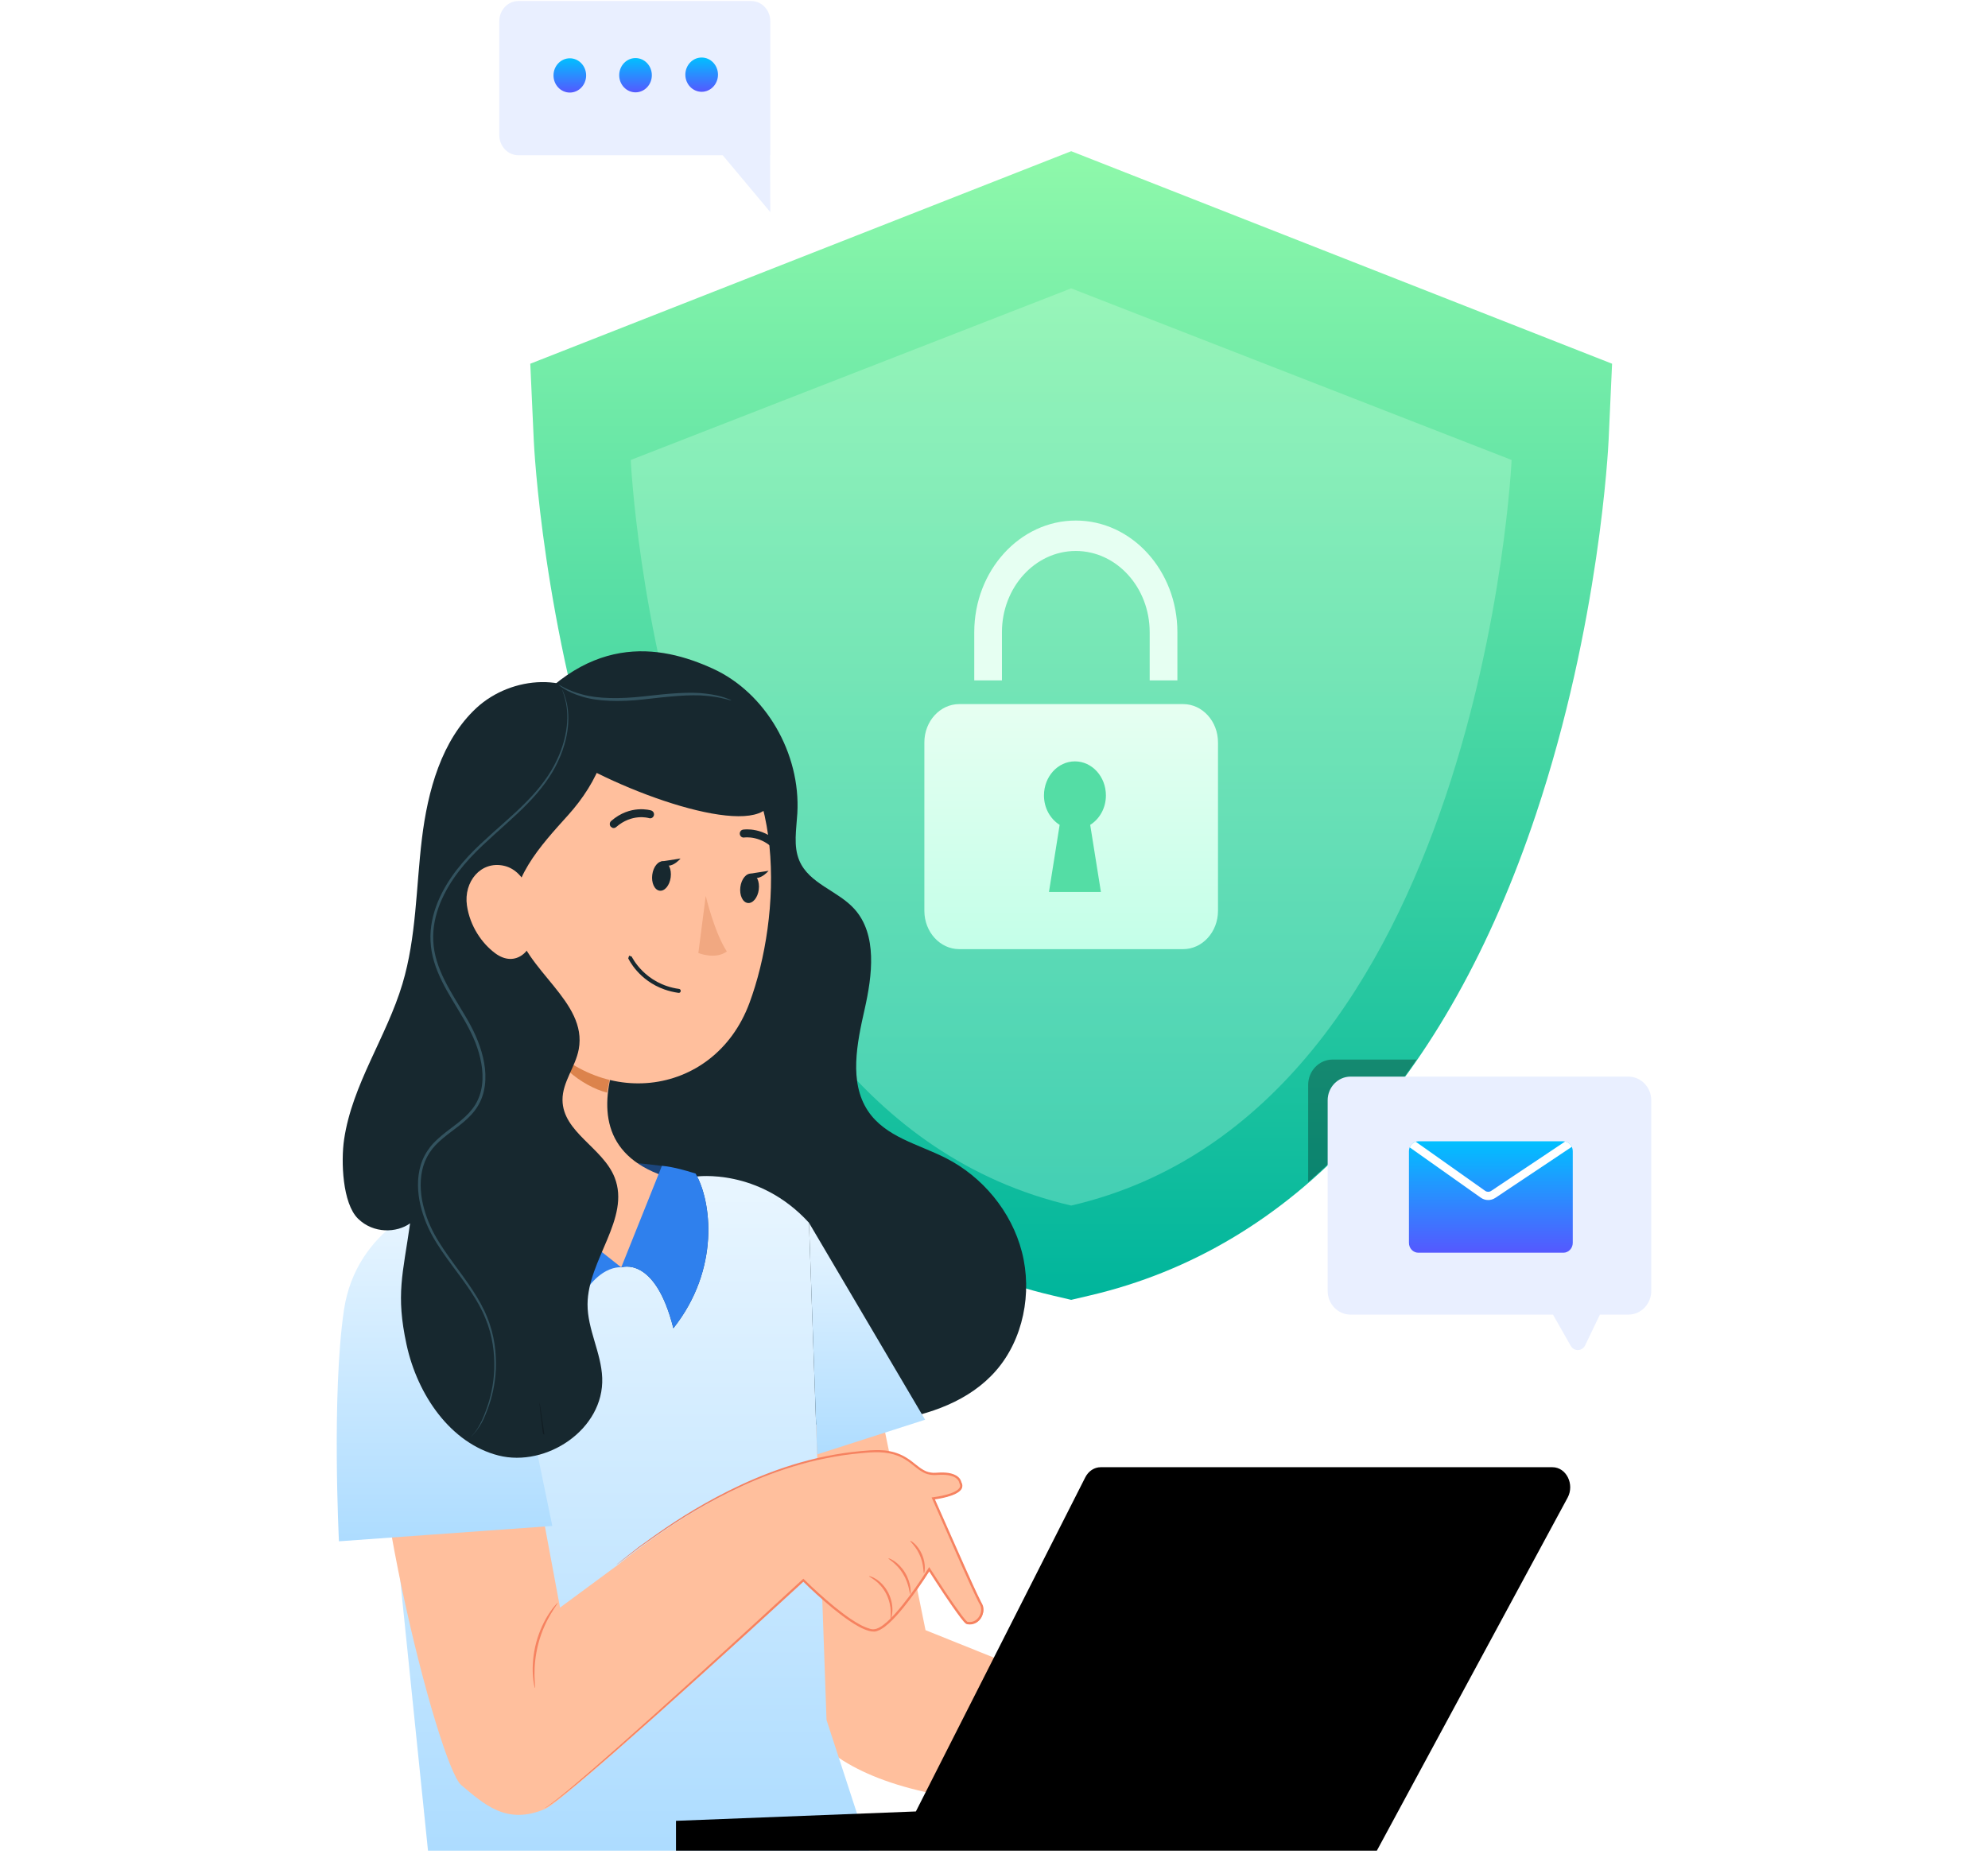
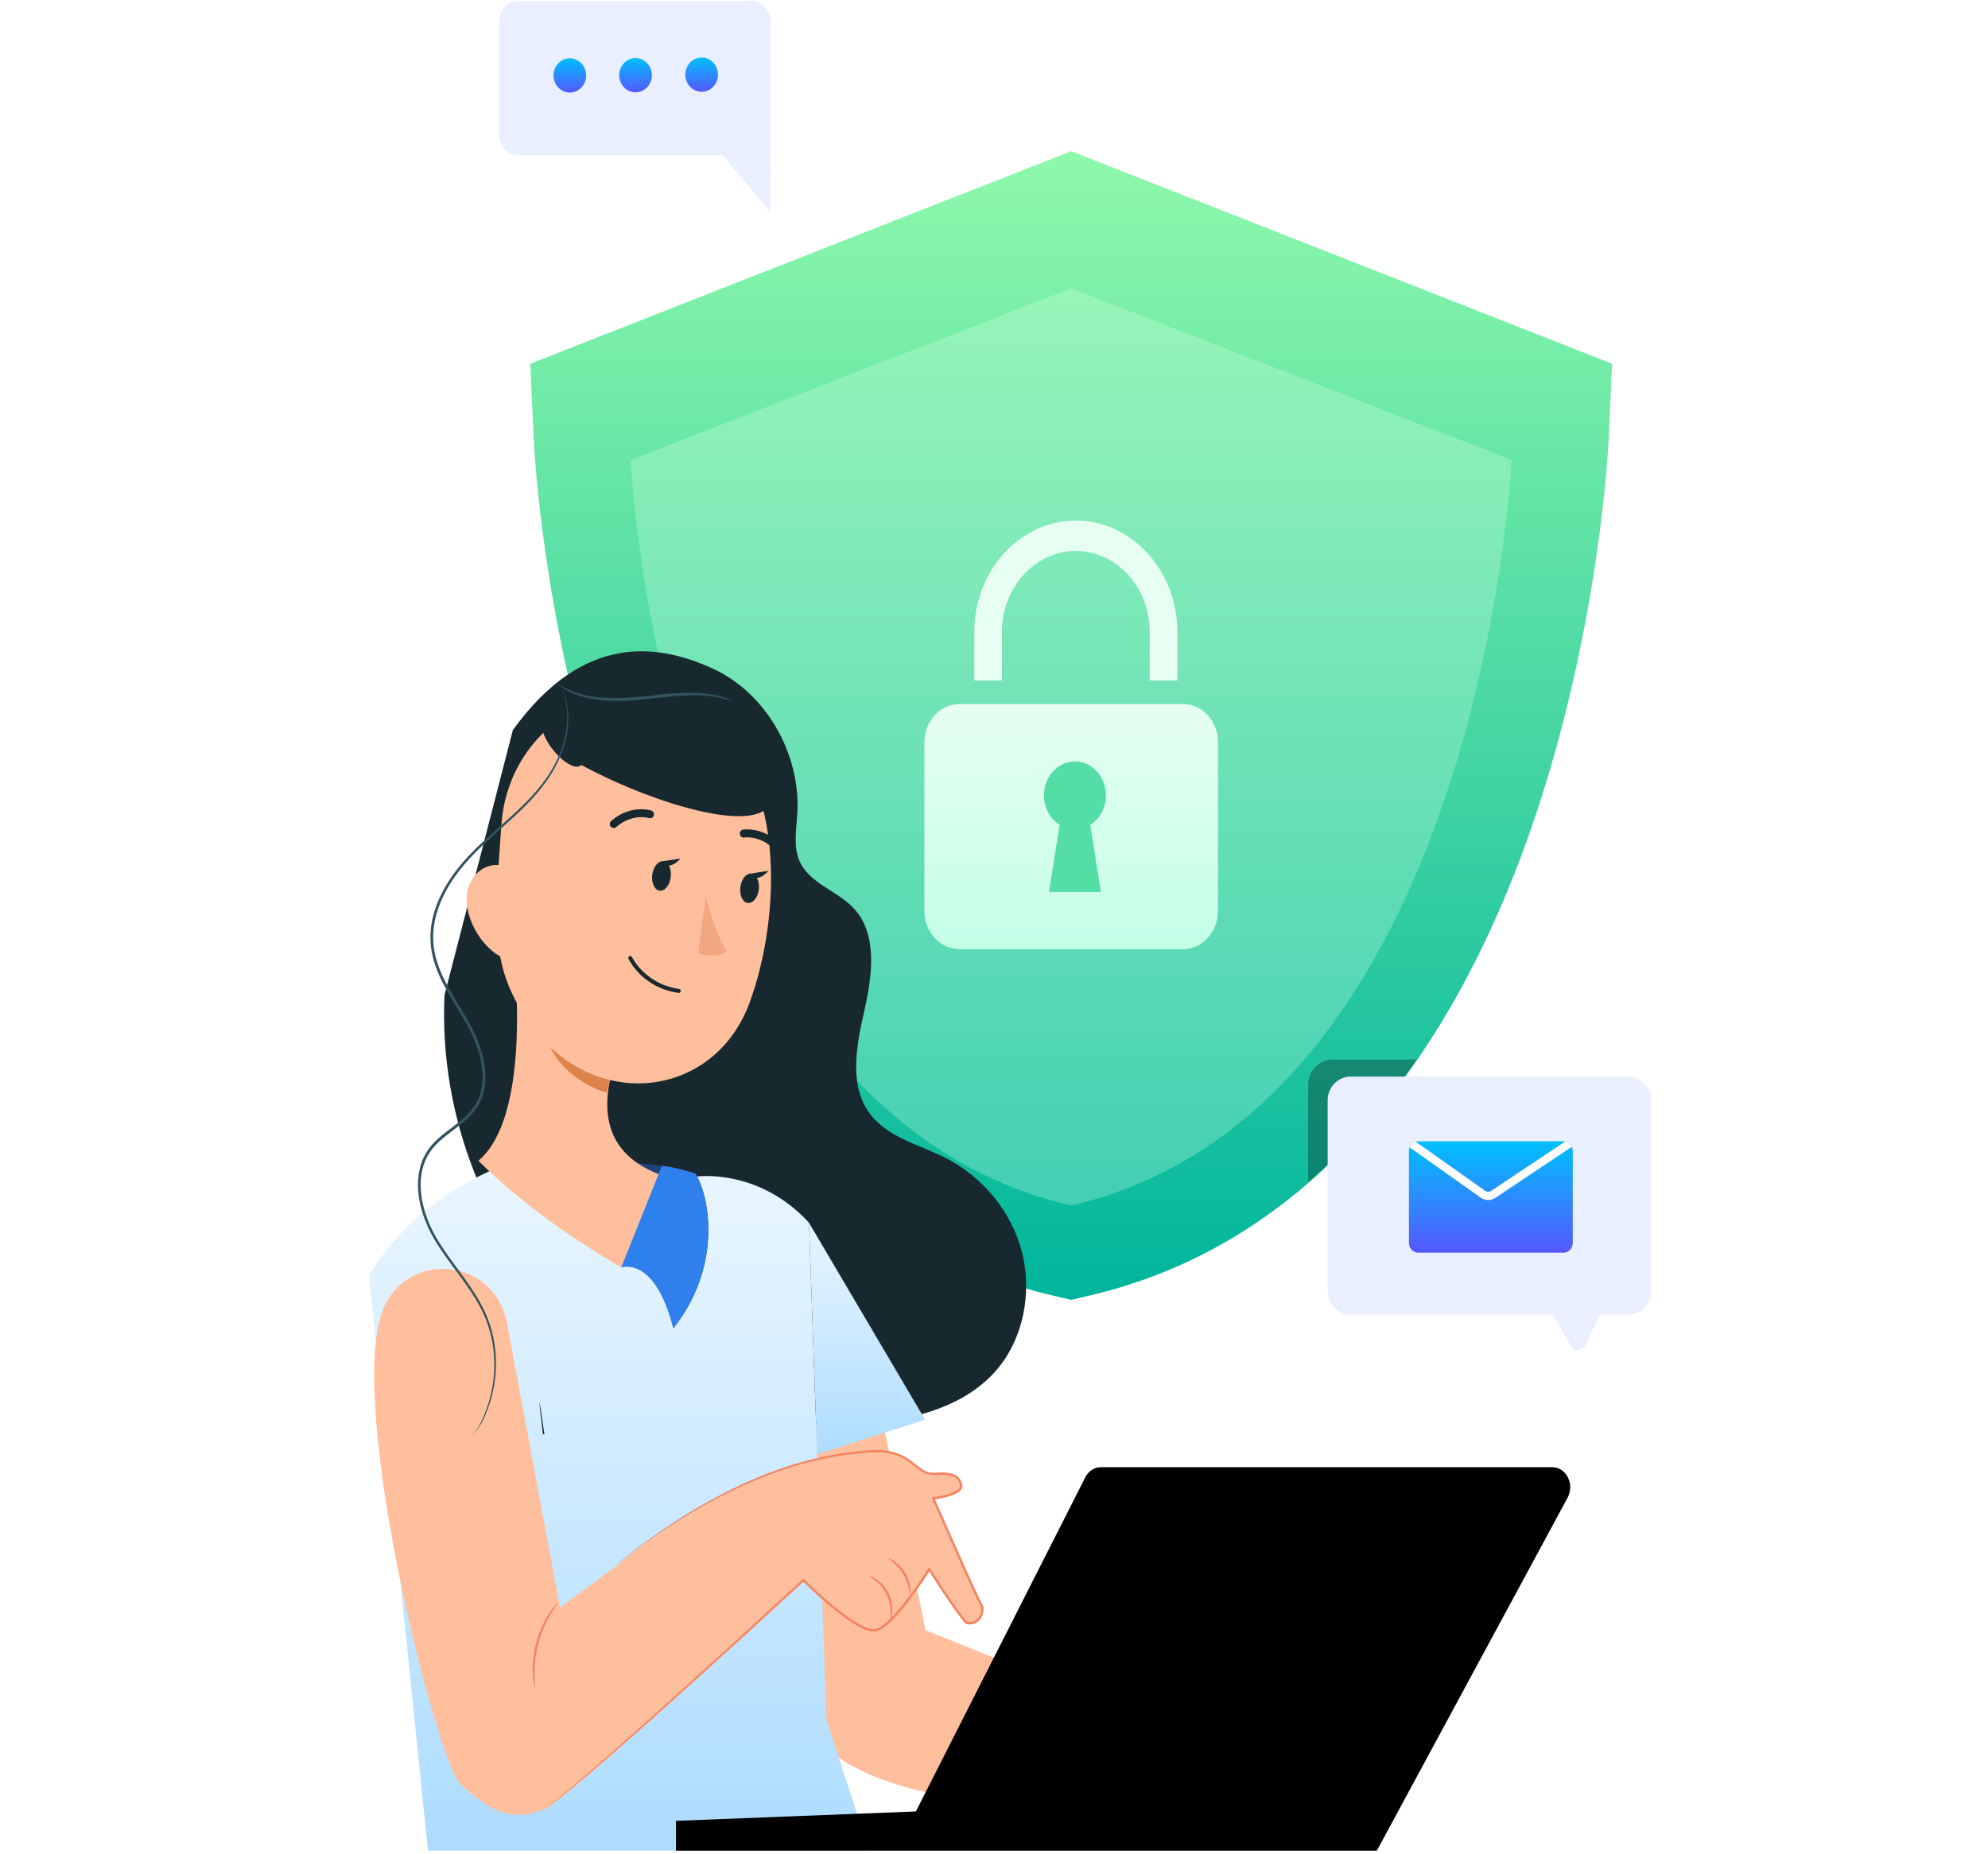
<svg xmlns="http://www.w3.org/2000/svg" width="460" height="429" viewBox="0 0 460 429" fill="none">
  <g clip-path="url(#clip0_4327_2352)">
    <path d="M252.249 299.806C299.06 288.849 334.73 250.336 355.405 188.439C370.135 144.346 372.134 103.544 372.214 101.829L373.016 84.18L247.86 34.992L122.701 84.18L123.504 101.829C123.584 103.544 125.583 144.346 140.312 188.439C160.986 250.336 196.657 288.849 243.468 299.806L247.86 300.837L252.249 299.806Z" fill="url(#paint0_linear_4327_2352)" />
    <g style="mix-blend-mode:soft-light" opacity="0.3" filter="url(#filter0_f_4327_2352)">
      <path fill-rule="evenodd" clip-rule="evenodd" d="M302.696 273.595V251.094C302.696 247.85 305.227 245.223 308.349 245.223H327.802C320.234 256.197 311.847 265.675 302.696 273.595Z" fill="black" />
    </g>
    <path opacity="0.3" d="M145.944 106.454L247.858 66.736L349.772 106.454C349.772 106.454 342.871 256.953 247.858 279.015C152.847 256.953 145.944 106.454 145.944 106.454Z" fill="url(#paint1_linear_4327_2352)" />
    <g filter="url(#filter1_d_4327_2352)">
      <path d="M221.957 217.509H273.761C278.217 217.509 281.83 213.537 281.83 208.638V169.666C281.83 164.768 278.217 160.795 273.761 160.795H221.957C217.507 160.795 213.887 164.768 213.887 169.666V208.638C213.887 213.537 217.507 217.509 221.957 217.509Z" fill="url(#paint2_linear_4327_2352)" />
      <path d="M225.433 155.307H231.837V144.152C231.837 133.789 239.501 125.356 248.927 125.356C258.353 125.356 266.023 133.789 266.023 144.152V155.307H272.434V144.152C272.434 129.908 261.889 118.315 248.927 118.315C235.977 118.315 225.433 129.908 225.433 144.152V155.307Z" fill="url(#paint3_linear_4327_2352)" />
      <path d="M241.562 181.933C241.562 177.579 244.771 174.051 248.725 174.051C252.686 174.051 255.894 177.579 255.894 181.933C255.894 184.867 254.422 187.39 252.261 188.748L254.737 204.271H242.72L245.189 188.748C243.035 187.39 241.562 184.867 241.562 181.933Z" fill="#54DDA5" />
    </g>
    <path d="M202.911 322.692C203.427 324.31 214.155 377.28 214.155 377.28L295.731 410.069L291.685 421.597L221.193 416.082C180.376 409.713 178.102 388.77 180.57 365.365L184.799 325.249L202.911 322.692Z" fill="#FFBF9D" />
    <path d="M118.67 168.968C135.292 145.952 152.815 149.204 164.974 154.765C177.136 160.328 185.301 174.341 184.492 188.259C184.279 191.933 183.531 195.806 184.954 199.17C187.24 204.584 193.894 206.109 197.748 210.43C203.015 216.338 201.848 225.693 200.069 233.572C198.289 241.452 196.416 250.447 200.822 257.092C204.859 263.176 212.555 264.806 218.901 268.048C227.287 272.326 234.03 280.316 236.464 289.777C238.898 299.24 236.754 310.017 230.45 317.236C224.281 324.306 215.015 327.44 205.99 328.838C179.724 332.905 151.902 323.994 132.254 305.219C112.605 286.443 101.515 258.17 102.861 230.288L118.67 168.968Z" fill="#17282F" />
    <path d="M85.376 295.151C93.783 281.349 106.542 273.392 118.221 268.983L161.126 272.301C161.126 272.301 175.541 270.239 187.187 282.989L191.249 398.068L201.1 428.317H99.032L85.376 295.151Z" fill="url(#paint4_linear_4327_2352)" />
    <path d="M135.688 268.428C135.688 268.428 145.491 268.793 153.153 269.837C156.548 270.3 158.079 271.246 160.938 271.606C164.625 277.916 166.697 293.674 155.809 307.412C151.561 290.455 143.749 293.322 143.749 293.322L135.688 268.428Z" fill="#1C457B" />
    <path d="M118.845 220.498C120.304 234.59 120.799 260.21 110.708 268.616C110.708 268.616 121.95 280.695 143.749 293.322C159.605 281.93 153.601 272.185 153.601 272.185C139.049 267.16 138.906 255.888 142.39 245.356L118.845 220.498Z" fill="#FFBF9D" />
    <path d="M140.466 252.872C134.861 251.505 126.751 245.45 126.662 239.219C126.617 236.11 127.845 232.034 128.449 230.641L138.814 241.579L142.384 245.347C141.62 247.634 140.968 249.961 140.572 252.259C140.534 252.463 140.499 252.669 140.466 252.872Z" fill="#DC834C" />
    <path d="M116.011 190.918C114.395 214.117 113.235 223.901 122.885 237.273C137.401 257.388 165.161 254.374 173.409 232.144C180.834 212.135 182.224 177.557 161.748 165.373C141.573 153.372 117.622 167.719 116.011 190.918Z" fill="#FFBF9D" />
    <path d="M117.365 306.451C114.272 289.836 91.769 289.221 87.825 305.639C87.765 305.891 87.705 306.146 87.648 306.405C81.855 332.275 101.447 408.717 106.712 413.12C111.978 417.524 117.193 422.532 126.195 418.624C131.455 416.342 186.112 365.851 186.112 365.851C186.112 365.851 198.748 378.512 202.961 377.41C207.173 376.31 215.231 363.32 215.231 363.32C215.231 363.32 223.042 375.571 224.022 375.76C226.811 376.295 228.235 373.008 227.182 371.356C226.128 369.705 216.174 346.924 216.174 346.924C216.174 346.924 224.022 346.036 222.443 343.284C222.443 343.284 222.246 340.753 216.943 341.241C214.321 341.483 212.995 340.053 211.138 338.623C209.238 337.159 206.781 335.693 201.81 336.023C191.982 336.676 171.547 339.286 142.842 362.279L129.582 372.063L117.365 306.451Z" fill="#FFBF9D" />
    <path d="M123.775 390.661C123.738 390.668 123.664 390.382 123.562 389.856C123.451 389.33 123.356 388.557 123.297 387.599C123.174 385.683 123.319 382.99 124.072 380.147C124.835 377.308 126.045 374.925 127.099 373.352C127.624 372.563 128.088 371.954 128.443 371.564C128.791 371.17 128.996 370.966 129.024 370.991C129.095 371.053 128.372 371.961 127.418 373.569C126.462 375.172 125.337 377.524 124.592 380.299C123.856 383.076 123.653 385.698 123.677 387.586C123.698 389.478 123.866 390.646 123.775 390.661Z" fill="#F68260" />
-     <path d="M101.139 277.71C100.637 278.061 82.437 283.749 79.575 303.256C76.713 322.764 78.428 356.715 78.428 356.715L127.798 353.168L113.648 284.582L101.139 277.71Z" fill="url(#paint5_linear_4327_2352)" />
    <path d="M206.083 374.712C205.994 374.691 206.133 374.018 206.104 372.942C206.081 371.867 205.811 370.383 205.084 368.929C204.348 367.48 203.329 366.408 202.494 365.782C201.66 365.147 201.051 364.888 201.084 364.797C201.099 364.743 201.769 364.869 202.705 365.449C203.638 366.02 204.777 367.124 205.56 368.667C206.335 370.213 206.562 371.82 206.485 372.947C206.415 374.081 206.136 374.732 206.083 374.712Z" fill="#F68260" />
    <path d="M210.617 368.928C210.45 368.951 210.403 366.579 208.939 364.234C207.518 361.857 205.477 360.817 205.568 360.669C205.594 360.609 206.139 360.776 206.909 361.289C207.675 361.796 208.636 362.697 209.393 363.93C210.146 365.165 210.523 366.454 210.642 367.396C210.763 368.341 210.679 368.929 210.617 368.928Z" fill="#F68260" />
-     <path d="M210.618 356.608C210.654 356.554 211.082 356.768 211.65 357.298C212.216 357.823 212.892 358.697 213.367 359.813C213.838 360.93 214.004 362.041 213.996 362.833C213.991 363.628 213.856 364.103 213.791 364.094C213.627 364.09 213.79 362.146 212.875 360.04C211.997 357.919 210.511 356.739 210.618 356.608Z" fill="#F68260" />
-     <path d="M109.368 266.079C109.368 266.079 103.84 266.182 97.303 266.182C93.384 272.402 109.976 290.537 131.081 308.351C136.167 292.116 143.748 293.321 143.748 293.321L109.368 266.079Z" fill="#2F80ED" />
    <path d="M153.153 269.837C153.153 269.837 155.392 269.837 160.938 271.606C164.625 277.917 166.697 293.674 155.809 307.413C151.561 290.455 143.749 293.322 143.749 293.322L153.153 269.837Z" fill="#2F80ED" />
    <path d="M134.523 177.051C153.216 187.164 181.554 195.15 178.4 182.107C174.15 164.52 153.678 151.621 128.477 161.045C119.216 166.675 131.837 179.889 134.523 177.051Z" fill="#17282F" />
-     <path d="M138.024 162.482C143.721 170.256 137.97 181.403 131.556 188.54C125.142 195.674 117.32 203.962 119.179 213.566C121.334 224.698 135.974 231.696 133.914 242.848C133.161 246.92 130.133 250.414 130.157 254.562C130.202 262.046 139.486 265.588 142.214 272.506C145.952 281.987 136.008 291.584 135.951 301.84C135.92 307.665 139.121 313.064 139.344 318.884C139.8 330.807 126.409 339.674 115.333 336.856C104.258 334.035 96.585 322.825 94.069 311.187C91.553 299.548 93.217 294.935 94.89 283.132C91.801 285.337 86.443 285.571 82.844 282.049C79.245 278.528 78.866 268.799 79.622 263.703C81.517 250.928 89.422 240.047 93.119 227.71C96.35 216.93 96.264 205.416 97.615 194.205C98.966 182.994 102.173 171.292 110.271 163.821C118.369 156.352 132.499 155.297 139.189 164.164" fill="#17282F" />
    <path d="M108.897 332.647C108.889 332.639 109.873 331.551 110.054 331.268C110.254 330.954 110.27 330.957 110.61 330.427C111.27 329.295 111.828 328.191 112.669 325.826C113.497 323.469 114.238 320.444 114.365 316.868C114.466 313.316 114.02 309.167 112.291 305.048C110.612 300.896 107.663 296.981 104.544 292.786C102.995 290.672 101.397 288.464 100.024 285.985C98.66 283.504 97.598 280.729 97.037 277.746C96.525 274.778 96.536 271.511 97.748 268.525C98.36 267.049 99.252 265.678 100.352 264.52C101.454 263.363 102.702 262.375 103.963 261.417C106.462 259.523 109.146 257.605 110.531 254.632C111.93 251.683 111.898 248.145 111.113 244.87C109.584 238.148 105.128 232.96 102.278 227.131C100.833 224.229 99.762 221.088 99.625 217.883C99.441 214.683 100.159 211.57 101.283 208.788C103.6 203.195 107.424 198.879 111.195 195.327C114.988 191.757 118.734 188.717 121.813 185.556C124.916 182.428 127.327 179.177 128.824 175.958C130.36 172.765 131.064 169.715 131.22 167.213C131.395 164.7 131.033 162.744 130.671 161.481C130.318 160.208 130.017 159.575 130.06 159.556C130.06 159.556 130.401 160.168 130.799 161.44C131.206 162.701 131.616 164.676 131.478 167.229C131.361 169.771 130.684 172.877 129.158 176.131C127.675 179.41 125.247 182.737 122.143 185.909C119.061 189.116 115.32 192.188 111.567 195.755C107.834 199.299 104.093 203.574 101.848 209.038C100.759 211.757 100.076 214.77 100.26 217.846C100.397 220.928 101.433 223.965 102.857 226.819C104.28 229.687 106.066 232.423 107.753 235.3C109.461 238.161 110.953 241.294 111.76 244.703C112.568 248.074 112.618 251.793 111.125 254.938C109.633 258.118 106.825 260.09 104.346 261.97C103.089 262.922 101.87 263.888 100.81 264.995C99.756 266.103 98.918 267.389 98.332 268.786C97.178 271.61 97.151 274.744 97.64 277.63C98.177 280.527 99.205 283.247 100.533 285.68C101.869 288.118 103.447 290.32 104.982 292.433C108.074 296.634 111.04 300.612 112.724 304.853C114.457 309.067 114.876 313.283 114.737 316.885C114.572 320.507 113.785 323.557 112.911 325.923C112.024 328.296 111.672 328.974 110.972 330.089C110.611 330.638 110.304 331.036 110.108 331.309C109.909 331.579 108.907 332.655 108.897 332.647Z" fill="#33535F" />
    <path d="M108.043 209.553C108.734 214.32 111.476 218.314 114.577 220.615C119.241 224.079 123.521 220.23 123.854 214.592C124.151 209.518 122.083 201.601 116.617 200.374C111.233 199.165 107.254 204.1 108.043 209.553Z" fill="#FFBF9D" />
    <path d="M150.926 202.45C150.685 204.323 151.441 205.975 152.621 206.138C153.798 206.304 154.95 204.92 155.191 203.047C155.435 201.171 154.676 199.519 153.499 199.356C152.319 199.19 151.17 200.574 150.926 202.45Z" fill="#17282F" />
    <path d="M171.31 205.293C171.069 207.167 171.828 208.821 173.005 208.984C174.183 209.148 175.334 207.762 175.575 205.889C175.816 204.016 175.058 202.364 173.881 202.201C172.703 202.035 171.551 203.419 171.31 205.293Z" fill="#17282F" />
    <path d="M173.34 202.236L177.837 201.542C177.837 201.542 175.16 204.748 173.34 202.236Z" fill="#17282F" />
    <path d="M163.299 207.351C163.299 207.351 165.314 215.845 168.179 220.207C165.499 222.182 161.591 220.56 161.591 220.56L163.299 207.351Z" fill="#F1A881" />
    <path d="M153.746 229C147.766 226.888 145.477 222.03 145.368 221.793L145.578 221.178L146.169 221.394C146.203 221.458 149.199 227.772 157.126 228.876C157.382 228.906 157.54 229.14 157.509 229.394C157.476 229.645 157.253 229.824 157.009 229.79C155.819 229.623 154.731 229.349 153.746 229Z" fill="#17282F" />
    <path d="M141.702 191.592L141.306 191.31C140.992 190.919 141.04 190.339 141.415 190.009C145.861 186.123 150.505 187.522 150.703 187.582C151.185 187.777 151.433 188.244 151.294 188.73C151.154 189.218 150.659 189.495 150.19 189.352C150.03 189.302 146.247 188.199 142.56 191.424C142.314 191.64 141.986 191.69 141.702 191.592Z" fill="#17282F" />
    <path d="M179.856 197.231L179.482 196.975C176.227 193.223 172.241 193.827 172.2 193.833C171.715 193.912 171.261 193.566 171.188 193.065C171.112 192.564 171.439 192.091 171.926 192.01C172.126 191.979 176.912 191.252 180.802 195.741C181.129 196.117 181.099 196.704 180.736 197.044C180.49 197.276 180.15 197.337 179.856 197.231Z" fill="#17282F" />
    <path d="M152.973 199.389L157.469 198.695C157.469 198.695 154.794 201.9 152.973 199.389Z" fill="#17282F" />
    <path d="M169.211 162.089C169.173 162.225 167.025 161.331 163.369 161.035C159.716 160.664 154.661 161.206 149.07 161.854C143.472 162.496 138.252 162.344 134.664 161.214C132.872 160.679 131.489 160.021 130.597 159.463C129.702 158.914 129.252 158.535 129.272 158.505C129.341 158.367 131.225 159.819 134.783 160.738C138.324 161.72 143.434 161.797 149.003 161.161C154.574 160.515 159.712 160.041 163.414 160.544C165.26 160.765 166.731 161.122 167.715 161.462C168.703 161.798 169.224 162.053 169.211 162.089Z" fill="#33535F" />
    <path fill-rule="evenodd" clip-rule="evenodd" d="M189.08 336.604L214.06 328.578L187.188 282.988L187.188 283L189.08 336.604Z" fill="url(#paint6_linear_4327_2352)" />
    <path d="M142.615 362.145C142.615 362.145 142.721 362.046 142.942 361.866C143.178 361.676 143.506 361.414 143.932 361.074C144.826 360.372 146.123 359.353 147.801 358.035C151.273 355.523 156.321 351.784 163.17 347.914C170.004 344.077 178.621 339.929 189.043 337.478C191.65 336.902 194.351 336.379 197.154 336.057C198.555 335.894 199.977 335.76 201.418 335.66C202.867 335.598 204.356 335.552 205.836 335.863C207.313 336.137 208.771 336.714 210.066 337.579C211.38 338.415 212.482 339.576 213.809 340.278C214.461 340.66 215.196 340.809 215.934 340.862C216.665 340.882 217.476 340.758 218.276 340.793C219.078 340.818 219.898 340.909 220.686 341.219C221.45 341.523 222.274 342.083 222.469 343.129L222.434 343.014C222.615 343.33 222.749 343.762 222.641 344.183C222.534 344.6 222.267 344.912 221.989 345.15C221.422 345.624 220.768 345.895 220.109 346.138C218.783 346.599 217.396 346.876 215.977 347.06L216.184 346.678C218.446 351.79 220.793 357.095 223.203 362.539C224.427 365.243 225.645 368.025 226.989 370.715C227.138 371.011 227.396 371.4 227.491 371.824C227.579 372.242 227.589 372.672 227.521 373.086C227.371 373.903 226.98 374.688 226.347 375.223C225.731 375.781 224.878 376.038 224.078 375.941L223.778 375.906L223.558 375.822L223.416 375.714C223.246 375.571 223.116 375.425 222.982 375.278C222.723 374.981 222.48 374.678 222.245 374.37C219.55 370.757 217.161 367.019 214.782 363.342L215.23 363.338C213.318 366.344 211.322 369.23 209.147 371.922C208.053 373.26 206.935 374.569 205.664 375.716C205.342 375.998 205.005 376.263 204.676 376.536C204.319 376.775 203.965 377.021 203.583 377.224C203.173 377.386 202.784 377.594 202.312 377.613C201.868 377.616 201.433 377.563 201.026 377.44C199.394 376.964 197.983 376.075 196.622 375.177C195.266 374.262 193.983 373.271 192.738 372.255C190.254 370.214 187.924 368.085 185.713 365.906L186.048 365.913C168.717 381.851 153.873 395.23 143.264 404.505C137.958 409.14 133.709 412.746 130.733 415.121C129.247 416.313 128.077 417.191 127.258 417.742C126.449 418.31 125.968 418.492 125.968 418.492C125.955 418.462 126.421 418.26 127.213 417.672C128.014 417.099 129.167 416.2 130.635 414.989C133.578 412.576 137.795 408.933 143.072 404.264C153.622 394.927 168.419 381.495 185.72 365.525L185.89 365.369L186.055 365.533C188.253 367.691 190.583 369.814 193.051 371.836C194.289 372.843 195.565 373.824 196.902 374.723C198.237 375.608 199.642 376.474 201.155 376.914C202.7 377.517 204.094 376.366 205.321 375.3C206.553 374.185 207.661 372.89 208.742 371.563C210.894 368.899 212.887 366.015 214.78 363.034L215.002 362.683L215.228 363.032C217.599 366.695 220 370.446 222.664 374.018C222.895 374.32 223.133 374.615 223.377 374.894C223.499 375.031 223.627 375.169 223.747 375.271L223.83 375.336L223.839 375.341L223.825 375.441C223.834 375.395 223.797 375.607 223.846 375.35H223.854L223.871 375.352L224.125 375.381C224.806 375.461 225.49 375.251 226.002 374.792C227.032 373.882 227.433 372.169 226.522 370.994C225.149 368.241 223.948 365.493 222.718 362.775C220.314 357.327 217.97 352.02 215.711 346.903L215.563 346.566L215.92 346.52C217.296 346.342 218.675 346.069 219.945 345.629C220.572 345.401 221.193 345.133 221.666 344.736C221.899 344.538 222.084 344.304 222.146 344.054C222.212 343.807 222.136 343.539 221.998 343.287L221.976 343.247L221.961 343.172C221.847 342.526 221.191 341.958 220.505 341.711C219.803 341.434 219.029 341.342 218.265 341.318C217.491 341.283 216.745 341.401 215.916 341.381C215.11 341.329 214.288 341.149 213.588 340.74C212.157 339.969 211.075 338.812 209.807 338.007C208.559 337.172 207.175 336.62 205.75 336.352C202.888 335.811 199.987 336.27 197.205 336.529C194.417 336.841 191.73 337.354 189.136 337.918C178.761 340.322 170.157 344.417 163.319 348.206C156.467 352.022 151.398 355.714 147.899 358.179C146.201 359.466 144.889 360.46 143.984 361.147C143.547 361.471 143.211 361.722 142.968 361.902C142.738 362.07 142.615 362.145 142.615 362.145Z" fill="#F68260" />
    <path d="M125.965 331.98C125.856 331.949 125.747 331.915 125.638 331.881C125.375 329.685 125.162 327.907 125.006 326.6C124.94 325.978 124.887 325.477 124.846 325.083C124.814 324.737 124.805 324.556 124.82 324.554C124.835 324.554 124.874 324.731 124.933 325.069C124.996 325.462 125.076 325.959 125.175 326.575C125.37 327.905 125.636 329.726 125.965 331.98Z" fill="#111D23" />
    <path d="M251.126 341.904L211.925 419.24L156.416 421.411V428.315H318.589L362.723 346.627C364.393 343.535 362.423 339.57 359.217 339.57H254.689C253.217 339.57 251.857 340.461 251.126 341.904Z" fill="black" />
    <path d="M359.342 304.254H312.514C309.582 304.254 307.205 301.795 307.205 298.761V254.664C307.205 251.629 309.582 249.17 312.514 249.17H376.775C379.706 249.17 382.082 251.629 382.082 254.664V298.761C382.082 301.795 379.706 304.254 376.775 304.254H370.198L366.796 311.34C366.11 312.77 364.227 312.843 363.447 311.47L359.342 304.254Z" fill="#E9EFFF" />
    <path d="M363.918 287.649C363.918 288.907 362.946 289.928 361.746 289.928H328.186C326.986 289.928 326.014 288.907 326.014 287.649V266.422C326.014 265.164 326.986 264.144 328.186 264.144H361.746C362.946 264.144 363.918 265.164 363.918 266.422V287.649Z" fill="url(#paint7_linear_4327_2352)" />
    <path fill-rule="evenodd" clip-rule="evenodd" d="M362.163 264.186C362.84 264.323 363.404 264.79 363.698 265.421L346.008 277.233C344.974 277.922 343.647 277.906 342.629 277.185L326.182 265.543C326.433 264.913 326.947 264.426 327.58 264.233L343.646 275.604C344.063 275.9 344.607 275.908 345.032 275.624L362.163 264.186Z" fill="white" />
    <path fill-rule="evenodd" clip-rule="evenodd" d="M167.229 35.932H119.959C117.518 35.932 115.535 33.845 115.535 31.275V4.896C115.535 2.322 117.518 0.235 119.959 0.235H173.807C176.248 0.235 178.231 2.322 178.231 4.896V35.932H178.191L178.232 49.083L167.229 35.932Z" fill="#E9EFFF" />
    <path d="M135.623 17.446C135.631 19.634 133.945 21.419 131.863 21.423C129.773 21.431 128.082 19.659 128.074 17.471C128.066 15.279 129.753 13.499 131.839 13.491C133.921 13.482 135.62 15.254 135.623 17.446Z" fill="url(#paint8_linear_4327_2352)" />
    <path d="M150.829 17.395C150.836 19.582 149.15 21.367 147.064 21.371C144.978 21.379 143.283 19.607 143.279 17.42C143.271 15.228 144.958 13.443 147.04 13.439C149.126 13.431 150.821 15.203 150.829 17.395Z" fill="url(#paint9_linear_4327_2352)" />
    <path d="M166.134 17.27C166.138 19.457 164.451 21.242 162.369 21.246C160.283 21.254 158.588 19.482 158.581 17.294C158.577 15.102 160.259 13.318 162.345 13.314C164.428 13.306 166.126 15.078 166.134 17.27Z" fill="url(#paint10_linear_4327_2352)" />
  </g>
  <defs>
    <filter id="filter0_f_4327_2352" x="299.118" y="241.645" width="32.263" height="35.528" filterUnits="userSpaceOnUse" color-interpolation-filters="sRGB">
      <feFlood flood-opacity="0" result="BackgroundImageFix" />
      <feBlend mode="normal" in="SourceGraphic" in2="BackgroundImageFix" result="shape" />
      <feGaussianBlur stdDeviation="1.789" result="effect1_foregroundBlur_4327_2352" />
    </filter>
    <filter id="filter1_d_4327_2352" x="211.729" y="118.315" width="72.261" height="103.513" filterUnits="userSpaceOnUse" color-interpolation-filters="sRGB">
      <feFlood flood-opacity="0" result="BackgroundImageFix" />
      <feColorMatrix in="SourceAlpha" type="matrix" values="0 0 0 0 0 0 0 0 0 0 0 0 0 0 0 0 0 0 127 0" result="hardAlpha" />
      <feOffset dy="2.159" />
      <feGaussianBlur stdDeviation="1.08" />
      <feColorMatrix type="matrix" values="0 0 0 0 0 0 0 0 0 0 0 0 0 0 0 0 0 0 0.1 0" />
      <feBlend mode="normal" in2="BackgroundImageFix" result="effect1_dropShadow_4327_2352" />
      <feBlend mode="normal" in="SourceGraphic" in2="effect1_dropShadow_4327_2352" result="shape" />
    </filter>
    <linearGradient id="paint0_linear_4327_2352" x1="247.859" y1="10.194" x2="247.859" y2="300.837" gradientUnits="userSpaceOnUse">
      <stop stop-color="#9CFFAC" />
      <stop offset="1" stop-color="#00B59C" />
    </linearGradient>
    <linearGradient id="paint1_linear_4327_2352" x1="247.858" y1="66.736" x2="247.858" y2="279.015" gradientUnits="userSpaceOnUse">
      <stop stop-color="#D5FFE0" />
      <stop offset="1" stop-color="#C3FFE8" />
    </linearGradient>
    <linearGradient id="paint2_linear_4327_2352" x1="250.004" y1="144.948" x2="250.004" y2="218.315" gradientUnits="userSpaceOnUse">
      <stop stop-color="#F0FFF4" />
      <stop offset="1" stop-color="#C3FFE8" />
    </linearGradient>
    <linearGradient id="paint3_linear_4327_2352" x1="248.933" y1="118.315" x2="248.933" y2="155.307" gradientUnits="userSpaceOnUse">
      <stop stop-color="#E6FFF2" />
    </linearGradient>
    <linearGradient id="paint4_linear_4327_2352" x1="143.238" y1="268.983" x2="143.238" y2="428.317" gradientUnits="userSpaceOnUse">
      <stop stop-color="#EAF6FF" />
      <stop offset="1" stop-color="#ADDCFF" />
    </linearGradient>
    <linearGradient id="paint5_linear_4327_2352" x1="102.858" y1="277.71" x2="102.858" y2="356.715" gradientUnits="userSpaceOnUse">
      <stop stop-color="#EAF6FF" />
      <stop offset="1" stop-color="#ADDCFF" />
    </linearGradient>
    <linearGradient id="paint6_linear_4327_2352" x1="200.008" y1="280.96" x2="200.008" y2="337.608" gradientUnits="userSpaceOnUse">
      <stop stop-color="#EAF6FF" />
      <stop offset="1" stop-color="#ADDCFF" />
    </linearGradient>
    <linearGradient id="paint7_linear_4327_2352" x1="344.966" y1="264.144" x2="344.966" y2="289.928" gradientUnits="userSpaceOnUse">
      <stop stop-color="#00C0FF" />
      <stop offset="1" stop-color="#5558FF" />
    </linearGradient>
    <linearGradient id="paint8_linear_4327_2352" x1="131.849" y1="13.491" x2="131.849" y2="21.423" gradientUnits="userSpaceOnUse">
      <stop stop-color="#00C0FF" />
      <stop offset="1" stop-color="#5558FF" />
    </linearGradient>
    <linearGradient id="paint9_linear_4327_2352" x1="147.054" y1="13.439" x2="147.054" y2="21.371" gradientUnits="userSpaceOnUse">
      <stop stop-color="#00C0FF" />
      <stop offset="1" stop-color="#5558FF" />
    </linearGradient>
    <linearGradient id="paint10_linear_4327_2352" x1="162.357" y1="13.314" x2="162.357" y2="21.246" gradientUnits="userSpaceOnUse">
      <stop stop-color="#00C0FF" />
      <stop offset="1" stop-color="#5558FF" />
    </linearGradient>
    <clipPath id="clip0_4327_2352">
      <rect width="460" height="428.082" fill="white" transform="translate(0 0.235)" />
    </clipPath>
  </defs>
</svg>